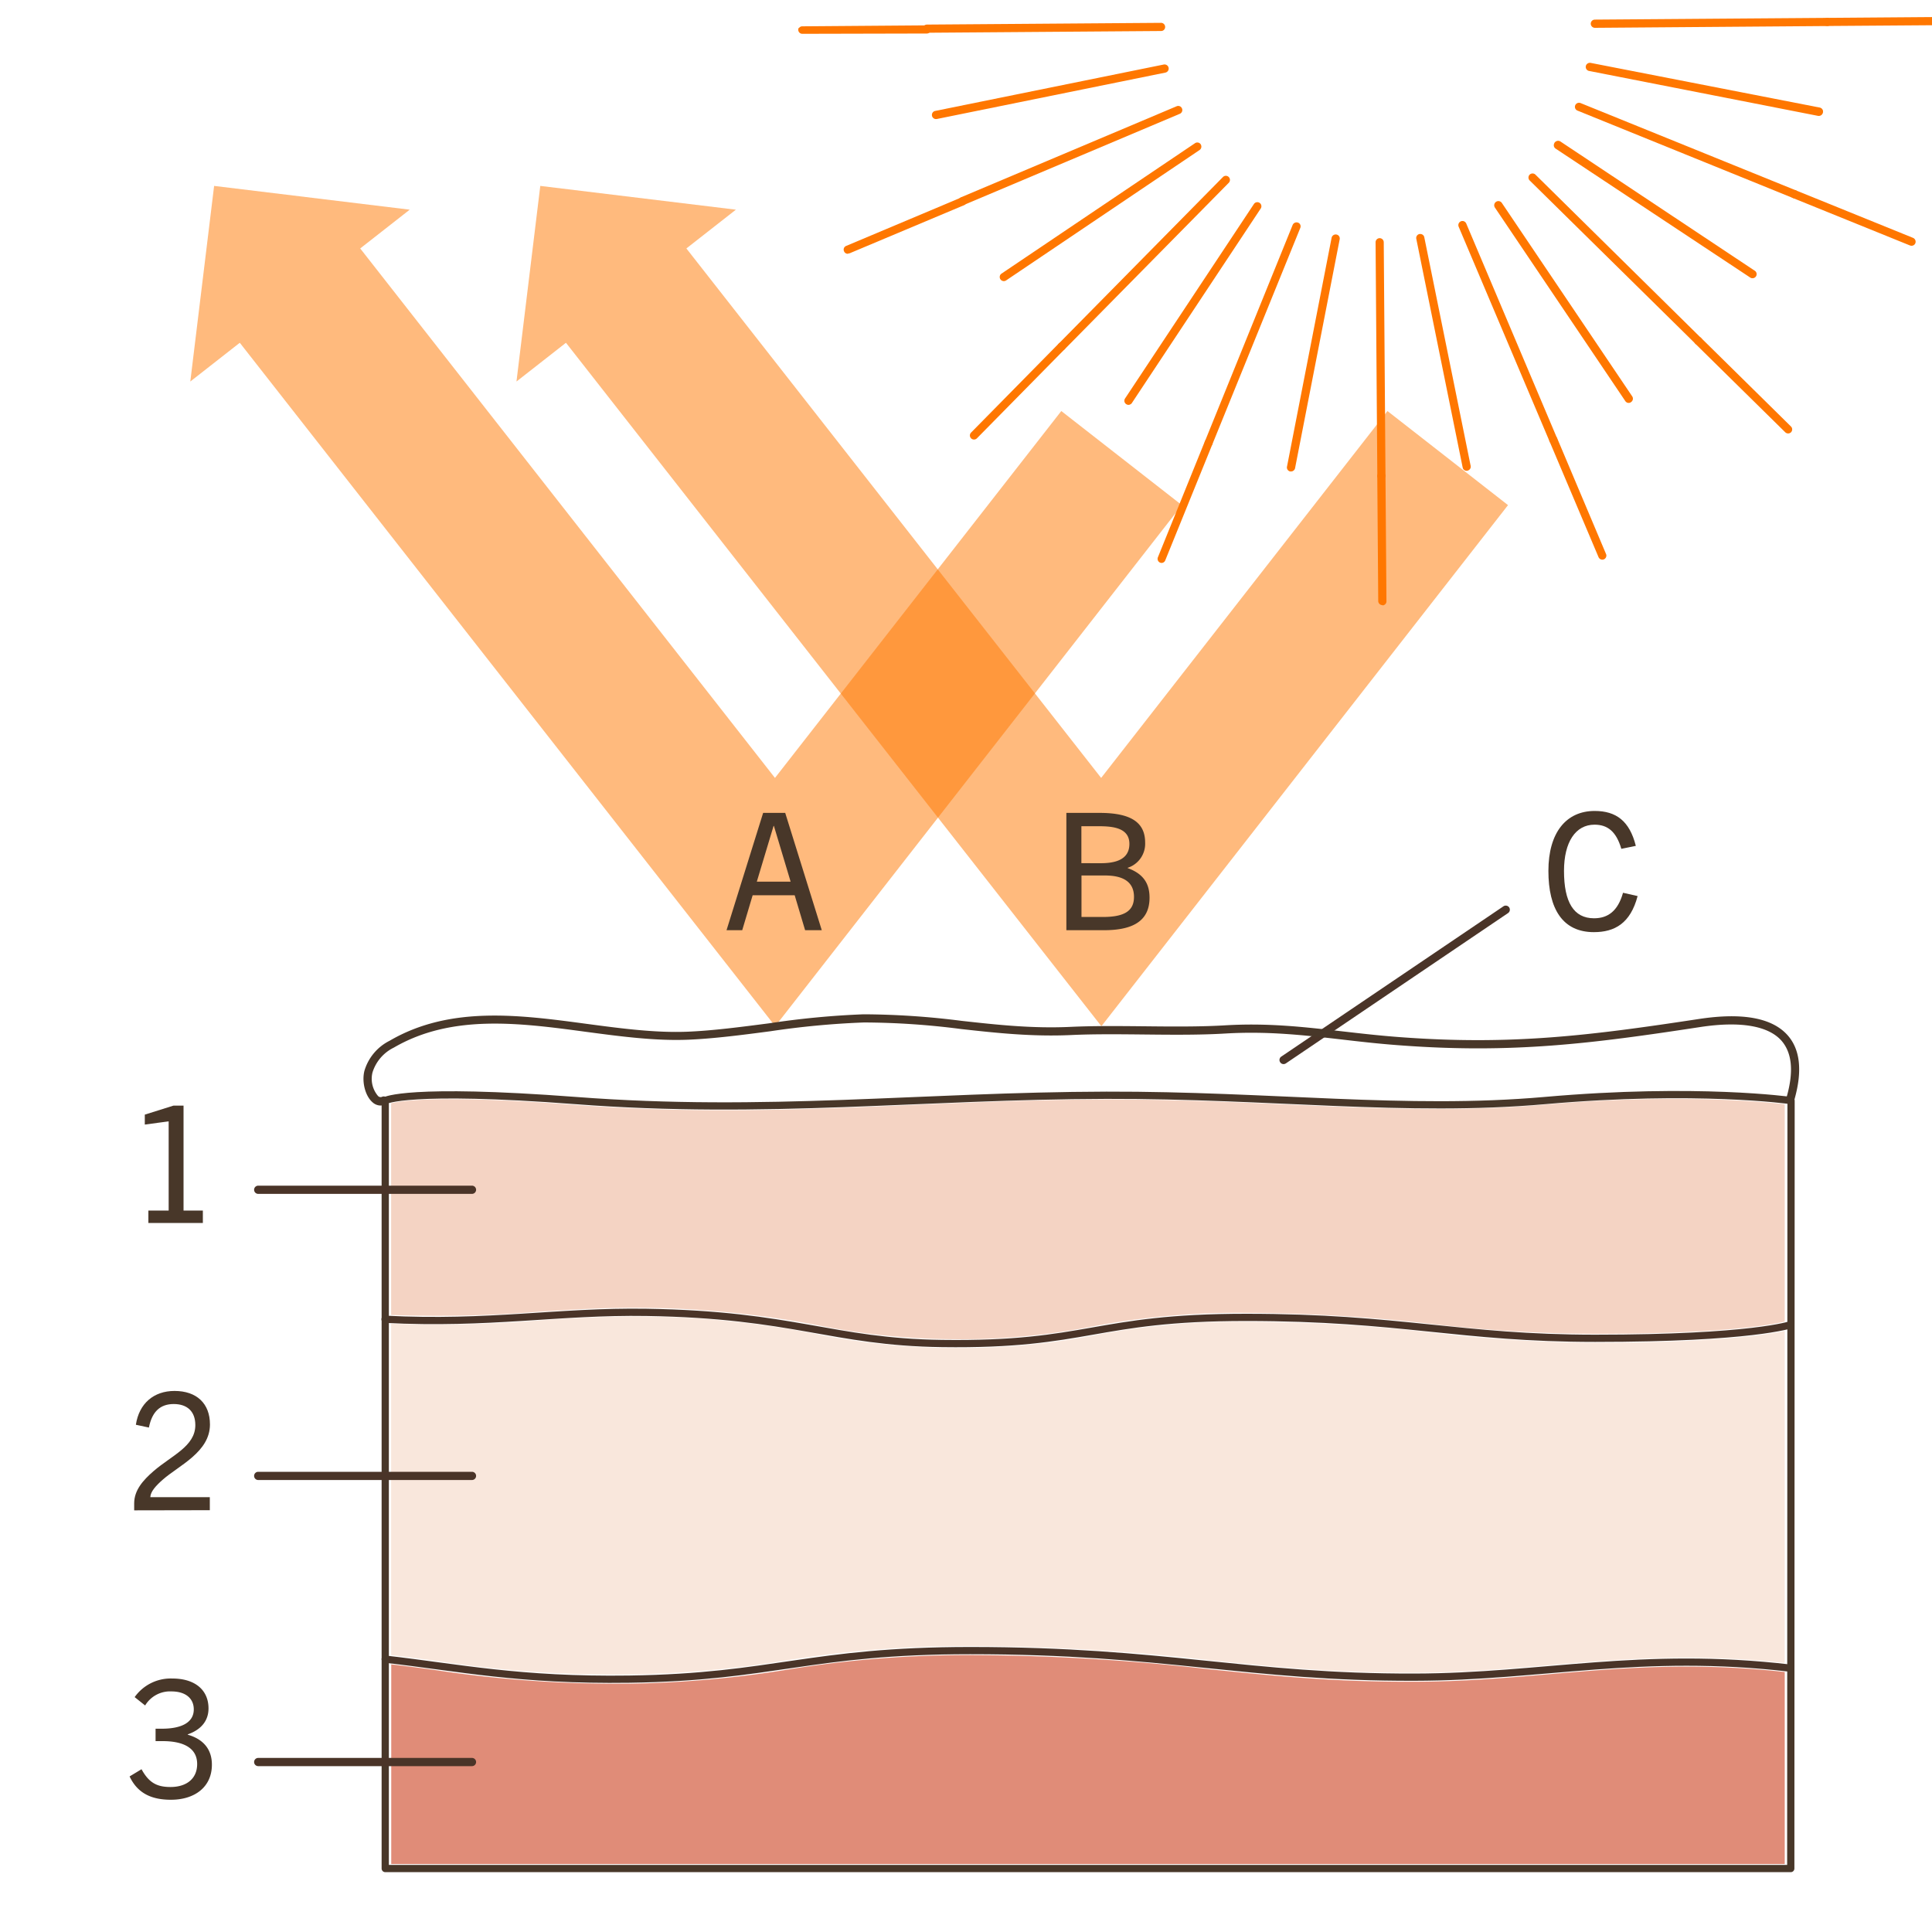
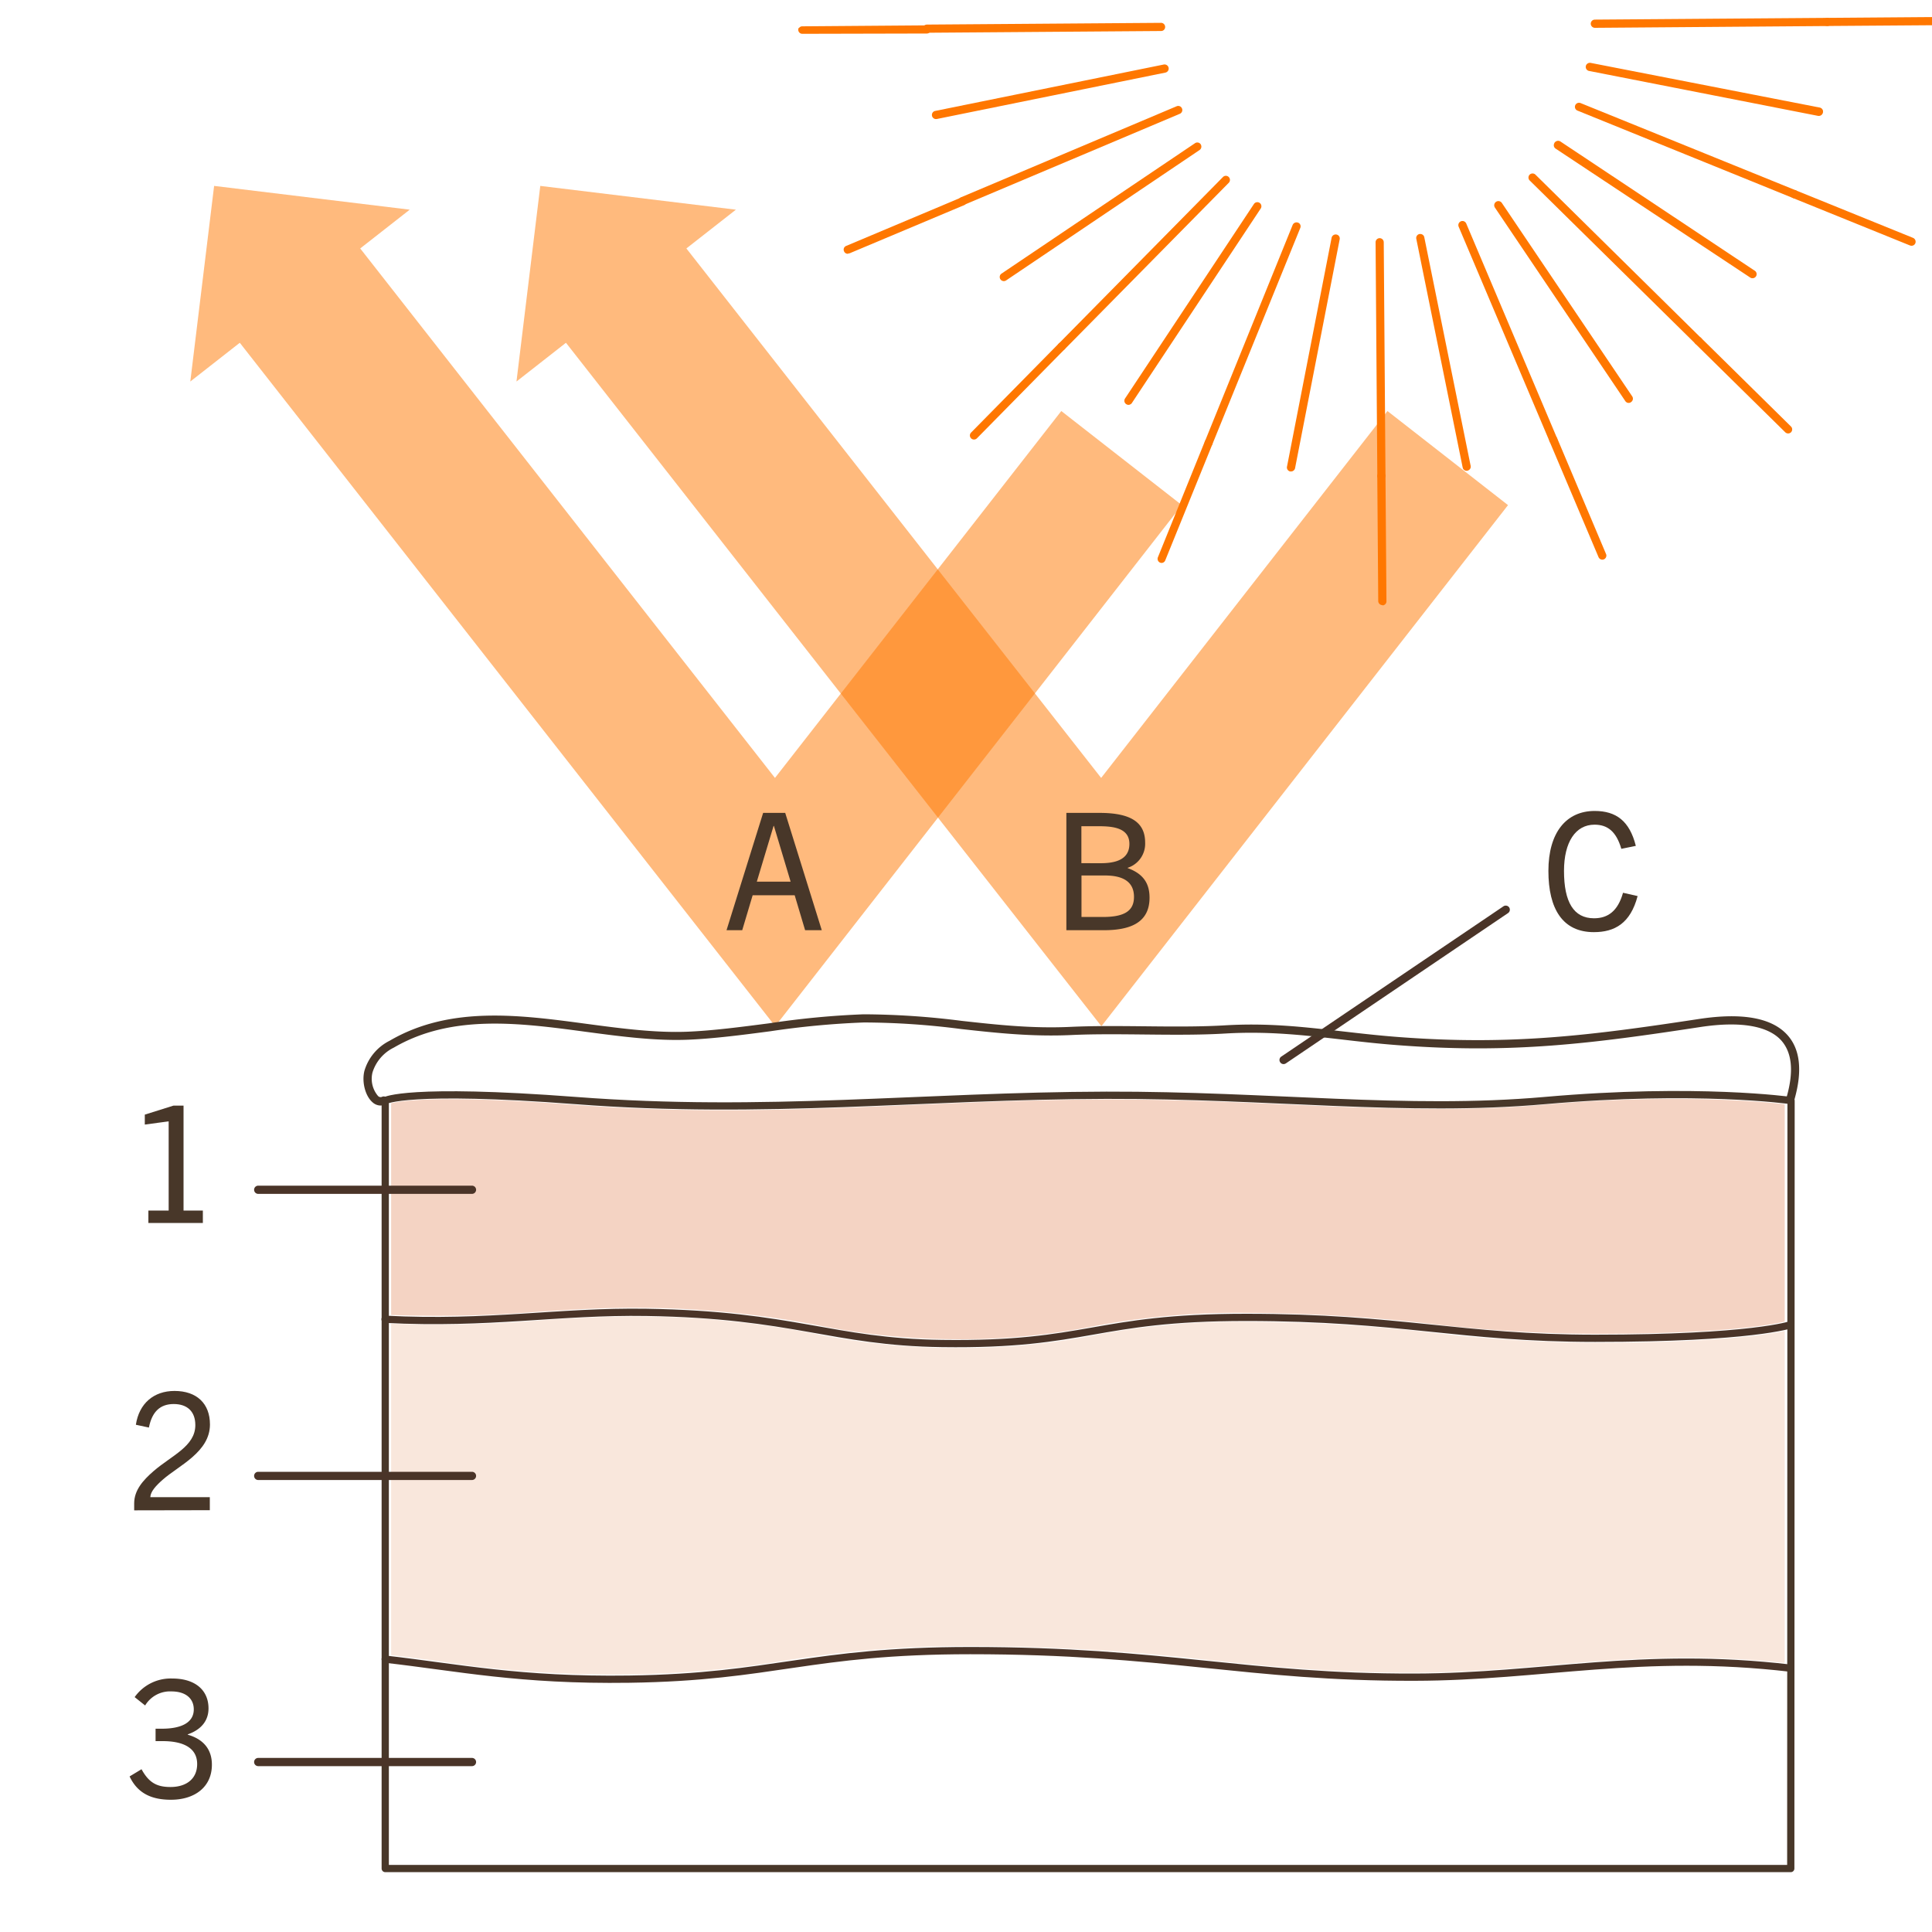
<svg xmlns="http://www.w3.org/2000/svg" id="Calque_1" data-name="Calque 1" viewBox="0 0 400 400">
  <defs>
    <style>.cls-1{fill:#483729;}.cls-2{fill:#d35c40;opacity:0.7;}.cls-3{fill:#f9e7dc;}.cls-4{fill:#f4d3c3;}.cls-5,.cls-6,.cls-7{fill:none;stroke-linecap:round;stroke-linejoin:round;stroke-width:1.5px;}.cls-5{stroke:#4a3428;}.cls-6{stroke:#483729;}.cls-7{stroke:#f70;}.cls-8{fill:#f70;}.cls-9{fill:#4a3428;}.cls-10{opacity:0.51;}</style>
  </defs>
  <path class="cls-1" d="M30.72,253.2v-2.57h4.2V232.16l-4.94.67v-2.06l5.92-1.86H38v21.72H42v2.57Z" />
  <path class="cls-1" d="M27.78,312.7v-1.45c0-2.74,1.86-4.8,4-6.66,3.79-3.28,8.66-5.14,8.66-9.54,0-2.84-1.69-4.36-4.47-4.36s-4.49,1.55-5.14,4.87l-2.7-.58c.67-4.43,3.72-7,8-7,4.6,0,7.34,2.61,7.34,6.94,0,5.71-6.43,8.49-9.74,11.4-1.46,1.28-2.57,2.5-2.61,3.65H43.44v2.7Z" />
  <path class="cls-1" d="M35.39,372.62c-4.09,0-6.93-1.38-8.56-4.83l2.47-1.49c1.52,2.77,3.15,3.68,6,3.68,3.28,0,5.52-1.69,5.52-4.76,0-3.25-2.74-4.74-7.14-4.74H32.21v-2.57H33.5c4.26,0,6.62-1.39,6.62-4,0-2.23-1.65-3.72-4.63-3.72a6,6,0,0,0-5.44,2.91l-2.17-1.73a9.14,9.14,0,0,1,7.81-3.85c4.71,0,7.48,2.4,7.48,6.19,0,2.43-1.39,4.36-4.3,5.37v.07c3.49,1,5,3.28,5,6.19C43.88,370,40.29,372.62,35.39,372.62Z" />
-   <path class="cls-2" d="M369.51,346.17v39.76H81V344.59c3.07.35,6.09.76,9,1.16a247.8,247.8,0,0,0,36.59,2.84l3.68,0a225.83,225.83,0,0,0,32.82-2.92,229.46,229.46,0,0,1,37.74-3,439.29,439.29,0,0,1,49.41,2.92c13.25,1.35,25.77,2.68,42.62,2.59,9.95,0,19.13-.8,28-1.56C335.51,345.35,350.63,344.07,369.51,346.17Z" />
  <path class="cls-3" d="M369.51,275.55V344.3c-19-2.07-34.21-.78-48.92.46-8.81.75-17.92,1.53-27.72,1.55h-.75c-16.3,0-28.57-1.25-41.53-2.57a443.71,443.71,0,0,0-49.75-2.94,230.61,230.61,0,0,0-38.22,3,220.26,220.26,0,0,1-32.39,2.88,238.66,238.66,0,0,1-39.77-2.8c-3.07-.4-6.25-.82-9.48-1.21v-68.6a266,266,0,0,0,30.6-.68c7.43-.48,14.46-.93,22.23-.81a194.21,194.21,0,0,1,35.07,3.59A148.43,148.43,0,0,0,195,279.08h3.06a143.9,143.9,0,0,0,28.49-2.62,156.52,156.52,0,0,1,31.39-2.8h0a342.16,342.16,0,0,1,38.51,2.25A301.34,301.34,0,0,0,330.26,278C355,278,365.69,276.37,369.51,275.55Z" />
  <path class="cls-4" d="M369.51,228.62v45c-2.59.63-12.68,2.54-39.25,2.54a299.84,299.84,0,0,1-33.43-2A344,344,0,0,0,258,271.82h0a159.39,159.39,0,0,0-32,2.85,142.87,142.87,0,0,1-30.92,2.56,144.7,144.7,0,0,1-25.62-2.82,200.47,200.47,0,0,0-35.6-3.64c-7.92-.12-15,.34-22.49.82a260.71,260.71,0,0,1-30.39.66V228.42c2-.51,10.16-1.79,38.08.33,25.08,1.9,47,1,70.13,0,12.78-.53,26-1.09,39.83-1.13,13.29,0,25.72.52,37.67,1.06,18.36.82,35.68,1.58,53.24,0C346.86,226.37,365.14,228.11,369.51,228.62Z" />
  <path class="cls-5" d="M370.76,345.38c-31.11-3.64-51.33,1.8-77.88,1.86-34.7.09-51.46-5.5-92-5.5-33.23,0-40.58,5.48-70.59,5.91-22.82.32-35.35-2.42-50.54-4.14" />
  <path class="cls-5" d="M79.72,273.14c21.45,1.12,36-1.72,54.12-1.43,30.73.49,38.3,6.14,61.22,6.45,30.31.41,31.44-5.41,62.93-5.41,32,0,44.26,4.33,72.27,4.33,32.51,0,40.5-2.82,40.5-2.82" />
  <path class="cls-6" d="M370.76,386.86h-291v-159s4.61-2.65,39.46,0c39.23,3,71.67-1,109.85-1.1,34.07-.08,62,3.63,90.75,1.1,31.51-2.78,51,0,51,0Z" />
  <path class="cls-7" d="M303.66,96.62h0" />
  <path class="cls-7" d="M337.21,82.58h0" />
  <path class="cls-7" d="M267.29,96.76h0" />
  <path class="cls-7" d="M362.83,56.75h0" />
  <path class="cls-7" d="M233.64,83h0" />
  <path class="cls-7" d="M207.82,57.35h0" />
  <path class="cls-7" d="M193.78,23.8h0" />
  <path class="cls-7" d="M376.62,23.1h0" />
  <path class="cls-8" d="M286.2,125.28a.86.86,0,0,1-.85-.77h0v0l-.2-25.94a.85.85,0,0,1,.85-.85h0a.84.84,0,0,1,.85.84l.2,25.93a.94.94,0,0,1-.05.3h0a.85.85,0,0,1-.75.55h0Z" />
  <path class="cls-8" d="M331.74,115.87a.82.82,0,0,1-.67-.34h0a.67.67,0,0,1-.11-.18l0,0L320.82,91.39a.85.85,0,0,1,.18-.93,1,1,0,0,1,.27-.19.86.86,0,0,1,1.12.45l10.13,24a.9.9,0,0,1,.06.22h0a.86.86,0,0,1-.52.87A.78.78,0,0,1,331.74,115.87Z" />
  <path class="cls-8" d="M240.52,116.55a.87.87,0,0,1-.32-.06.85.85,0,0,1-.47-1.11l0,0,9.72-24a.84.84,0,0,1,.78-.53h0a.77.77,0,0,1,.32.07A.84.84,0,0,1,251,92l-9.74,24A.84.84,0,0,1,240.52,116.55Z" />
  <path class="cls-8" d="M370.22,89.74a.86.86,0,0,1-.6-.24L351,71.17a.86.86,0,0,1,0-1.2.84.84,0,0,1,1.2,0l18.6,18.33a.82.82,0,0,1,.25.6.86.86,0,0,1-.24.6A.85.85,0,0,1,370.22,89.74Z" />
  <path class="cls-8" d="M201.66,91a.86.86,0,0,1-.6-.24.87.87,0,0,1-.25-.71h0a.93.93,0,0,1,.23-.48h0L219.2,71.13a.9.9,0,0,1,.61-.25h0a.81.81,0,0,1,.59.25.84.84,0,0,1,0,1.2L202.26,90.75a.85.85,0,0,1-.59.25Z" />
  <path class="cls-8" d="M175.53,52.53l-.16,0a.83.83,0,0,1-.62-.5.84.84,0,0,1,0-.71h0a.84.84,0,0,1,.43-.4l23.76-10a.84.84,0,0,1,.93.18.91.91,0,0,1,.18.27.85.85,0,0,1-.45,1.11L175.86,52.46l-.12,0h0A.64.64,0,0,1,175.53,52.53Z" />
  <path class="cls-8" d="M166.12,7a.84.84,0,0,1-.85-.84V6.06h0V6h0a.7.7,0,0,1,.08-.2h.07a.84.84,0,0,1,.68-.35l25.79-.2h0a.85.85,0,0,1,.85.84h0a.85.85,0,0,1-.84.85L166.12,7Z" />
  <path class="cls-8" d="M378.35,5.39a.84.84,0,0,1-.85-.84h0a.85.85,0,0,1,.84-.85l26.15-.2h0a.85.85,0,0,1,.84.84h0a.84.84,0,0,1-.84.85l-26.14.19Z" />
  <path class="cls-8" d="M395.76,50.88a1,1,0,0,1-.32-.06L371.2,41a.85.85,0,0,1-.53-.79.91.91,0,0,1,.06-.32.86.86,0,0,1,1.11-.47l24.24,9.83a.87.87,0,0,1,.53.79.91.91,0,0,1-.06.32A.84.84,0,0,1,395.76,50.88Z" />
  <path class="cls-8" d="M303.66,97.47a.85.85,0,0,1-.83-.68h0l-9.6-47.34a.84.84,0,0,1,.66-1,.47.47,0,0,1,.17,0,.83.83,0,0,1,.82.65v0l9.6,47.34a.84.84,0,0,1-.66,1Z" />
  <path class="cls-8" d="M337.22,83.42a.85.85,0,0,1-.71-.37h0L309.52,43h0a.85.85,0,0,1,1.41-1h0l27,40.06a.85.85,0,0,1-.23,1.18A.83.83,0,0,1,337.22,83.42Z" />
  <path class="cls-8" d="M267.29,97.61l-.16,0a.84.84,0,0,1-.67-1h0l9.24-47.41a.87.87,0,0,1,1.43-.43.86.86,0,0,1,.24.76l-9.24,47.4A.86.86,0,0,1,267.29,97.61Z" />
  <path class="cls-8" d="M362.83,57.6a.83.83,0,0,1-.47-.14h0L322.09,30.78a.84.84,0,0,1-.34-1l.06-.16a.91.91,0,0,1,.35-.35.85.85,0,0,1,.87,0L363.3,56.05a.84.84,0,0,1-.47,1.55Z" />
  <path class="cls-8" d="M233.64,83.81a.81.81,0,0,1-.47-.14.84.84,0,0,1-.24-1.17h0l26.68-40.26h0a.84.84,0,1,1,1.41.93h0L234.35,83.43A.86.86,0,0,1,233.64,83.81Z" />
  <path class="cls-8" d="M207.82,58.2a.85.85,0,0,1-.47-1.55h0l40.06-27a.85.85,0,0,1,1.08.1.89.89,0,0,1,.24.6.86.86,0,0,1-.37.71l-40.06,27A.82.82,0,0,1,207.82,58.2Z" />
  <path class="cls-8" d="M193.78,24.65a.85.85,0,0,1-.17-1.68l47.33-9.61a.87.87,0,0,1,.71.18.82.82,0,0,1,.22.27.85.85,0,0,1-.59,1.22L194,24.63ZM242,14.19h0Z" />
  <path class="cls-8" d="M376.62,24l-.16,0h0L329,14.69a.85.85,0,0,1-.69-.83.82.82,0,0,1,.25-.6.88.88,0,0,1,.77-.24l47.42,9.25a.84.84,0,0,1,.67,1A.86.86,0,0,1,376.62,24Z" />
  <path class="cls-8" d="M286,99.34a.84.84,0,0,1-.84-.84h0l-.36-48.34a.85.85,0,0,1,.84-.85h0a.85.85,0,0,1,.85.83h0l.36,48.34a.83.83,0,0,1-.84.85Z" />
  <path class="cls-8" d="M321.61,91.9a.85.85,0,0,1-.79-.51h0L302,46.94a.86.86,0,0,1,.18-.93h0a.88.88,0,0,1,.77-.24.89.89,0,0,1,.62.51l18.8,44.44a.86.86,0,0,1-.45,1.12A1,1,0,0,1,321.61,91.9Z" />
  <path class="cls-8" d="M250.26,92.53a.87.87,0,0,1-.32-.06.85.85,0,0,1-.47-1.11h0l18.17-44.81a.88.88,0,0,1,1.39-.28.84.84,0,0,1,.18.92L251,92A.84.84,0,0,1,250.26,92.53Z" />
  <path class="cls-8" d="M351.61,71.41a.84.84,0,0,1-.59-.24l-.11-.11L316.7,37.36h0a.85.85,0,0,1,0-1.2.86.86,0,0,1,1.2,0h0L352.21,70a.85.85,0,0,1-.6,1.45Z" />
  <path class="cls-8" d="M219.81,72.58a.85.85,0,0,1-.61-1.44h0l34-34.49a.84.84,0,0,1,.6-.25h0a.84.84,0,0,1,.6.25h0a.85.85,0,0,1,0,1.2l-34,34.49A.89.89,0,0,1,219.81,72.58Z" />
  <path class="cls-8" d="M199.29,42.48a.85.85,0,0,1-.78-.52.83.83,0,0,1,.45-1.11h0L243.61,22a.87.87,0,0,1,.8.07.88.88,0,0,1,.28.33.81.81,0,0,1,.08.55.84.84,0,0,1-.5.61L199.62,42.41A.78.78,0,0,1,199.29,42.48Zm45.5-19.74h0Z" />
  <path class="cls-8" d="M191.91,6.79a.85.85,0,0,1-.85-.84.86.86,0,0,1,.84-.86h0l48.49-.36h0a.85.85,0,0,1,.84.84.83.83,0,0,1-.84.85h0l-48.48.36Z" />
  <path class="cls-8" d="M330.2,5.76a.86.86,0,0,1-.85-.85h0a.85.85,0,0,1,.84-.85h0l48.14-.36a.86.86,0,0,1,.86.84.85.85,0,0,1-.84.85l-48.15.37Z" />
  <path class="cls-8" d="M371.52,41.05a1,1,0,0,1-.32-.06L326.6,22.9a.85.85,0,0,1-.53-.78h0a.84.84,0,0,1,.38-.7.85.85,0,0,1,.79-.08l44.6,18.08a.87.87,0,0,1,.47,1.11A.85.85,0,0,1,371.52,41.05Z" />
  <path class="cls-9" d="M97.72,247.18H53.46a.85.85,0,0,1,0-1.7H97.72a.85.85,0,1,1,0,1.7Z" />
  <path class="cls-1" d="M339.05,185.52c-1.49,5.65-4.74,7.47-9.06,7.47-6.43,0-9.41-4.77-9.41-12.68s3.66-12.41,9.58-12.41c4.46,0,7.23,2.09,8.52,7.23l-3,.61c-1.05-3.58-2.84-5-5.55-5-3.92,0-6.32,3.58-6.32,9.57,0,6.46,2,9.81,6.22,9.81,2.91,0,4.94-1.53,6-5.28Z" />
  <path class="cls-9" d="M265.75,220.31a.83.83,0,0,1-.7-.38.84.84,0,0,1,.22-1.17l46-31.12a.86.86,0,0,1,1.18.22.85.85,0,0,1-.22,1.18l-46,31.12A.87.87,0,0,1,265.75,220.31Z" />
  <path class="cls-9" d="M97.72,306.42H53.46a.85.85,0,0,1,0-1.7H97.72a.85.85,0,0,1,0,1.7Z" />
  <path class="cls-9" d="M97.72,365.66H53.46a.85.85,0,0,1,0-1.7H97.72a.85.85,0,1,1,0,1.7Z" />
  <g class="cls-10">
    <polygon class="cls-8" points="160.5 212.47 47.26 67.92 72.19 48.39 160.45 161.06 219.73 85.1 244.69 104.58 160.5 212.47" />
    <polygon class="cls-8" points="39.4 78.99 84.83 43.41 44.33 38.49 39.4 78.99" />
  </g>
  <g class="cls-10">
    <polygon class="cls-8" points="228.03 212.47 114.79 67.92 139.72 48.39 227.98 161.06 287.26 85.1 312.22 104.58 228.03 212.47" />
    <polygon class="cls-8" points="106.93 78.99 152.36 43.41 111.86 38.49 106.93 78.99" />
  </g>
  <path class="cls-1" d="M220.78,192.59V168.3h6.87c6.56,0,9.44,2,9.44,6.16a5.23,5.23,0,0,1-3.62,5.21v.06C237,181,238,183.22,238,185.86c0,5.48-4.5,6.73-9.5,6.73Zm7-13.87c2.37,0,6.05-.34,6.05-4,0-3.42-3.62-3.66-6.46-3.66h-3.48v7.65Zm.57,11.13c4.5,0,6.43-1.29,6.43-4.16,0-3.05-2.16-4.43-6-4.43h-4.87v8.59Z" />
  <path class="cls-1" d="M166.69,192.59l-2.16-7.24h-8.7l-2.16,7.24h-3.25L158,168.3h4.57l7.57,24.29Zm-10-10.05h7L160.23,171h-.07Z" />
  <path class="cls-1" d="M78.79,228.89a2.51,2.51,0,0,1-1.67-.68c-1.5-1.3-2.25-4.22-1.67-6.51a10.19,10.19,0,0,1,5.21-6.22c12.5-7.3,26.89-5.37,40.81-3.5,7,.93,14.2,1.9,20.93,1.62,5.3-.22,11.15-1,16.81-1.73A174.6,174.6,0,0,1,178.8,210a164.26,164.26,0,0,1,20.31,1.36c7.16.79,14.56,1.62,22.59,1.24,4.81-.22,10.05-.17,15.12-.12,5.63.06,11.44.12,16.72-.19,8.94-.54,16.44.33,24.37,1.24,3.76.43,7.65.88,11.84,1.19,23.23,1.75,39.62-.35,62-3.75,9-1.37,15.16-.24,18.36,3.37,2.58,2.91,3.07,7.31,1.47,13.09a.85.85,0,1,1-1.63-.46c1.44-5.18,1.06-9-1.11-11.5-2.75-3.11-8.58-4.09-16.84-2.83-22.46,3.43-38.94,5.54-62.34,3.77-4.23-.31-8.14-.76-11.91-1.2-7.86-.9-15.29-1.75-24.07-1.23-5.35.32-11.19.26-16.84.2-5.05-.05-10.27-.11-15,.11-8.17.38-15.63-.44-22.86-1.24a159.83,159.83,0,0,0-20.1-1.36,174.55,174.55,0,0,0-19.39,1.82c-5.7.75-11.59,1.52-17,1.75-6.88.28-14.17-.7-21.23-1.64-13.63-1.83-27.73-3.72-39.73,3.28a8.54,8.54,0,0,0-4.42,5.18,5.49,5.49,0,0,0,1.14,4.81.73.73,0,0,0,.81.21.85.85,0,1,1,.63,1.57A2.31,2.31,0,0,1,78.79,228.89Z" />
</svg>